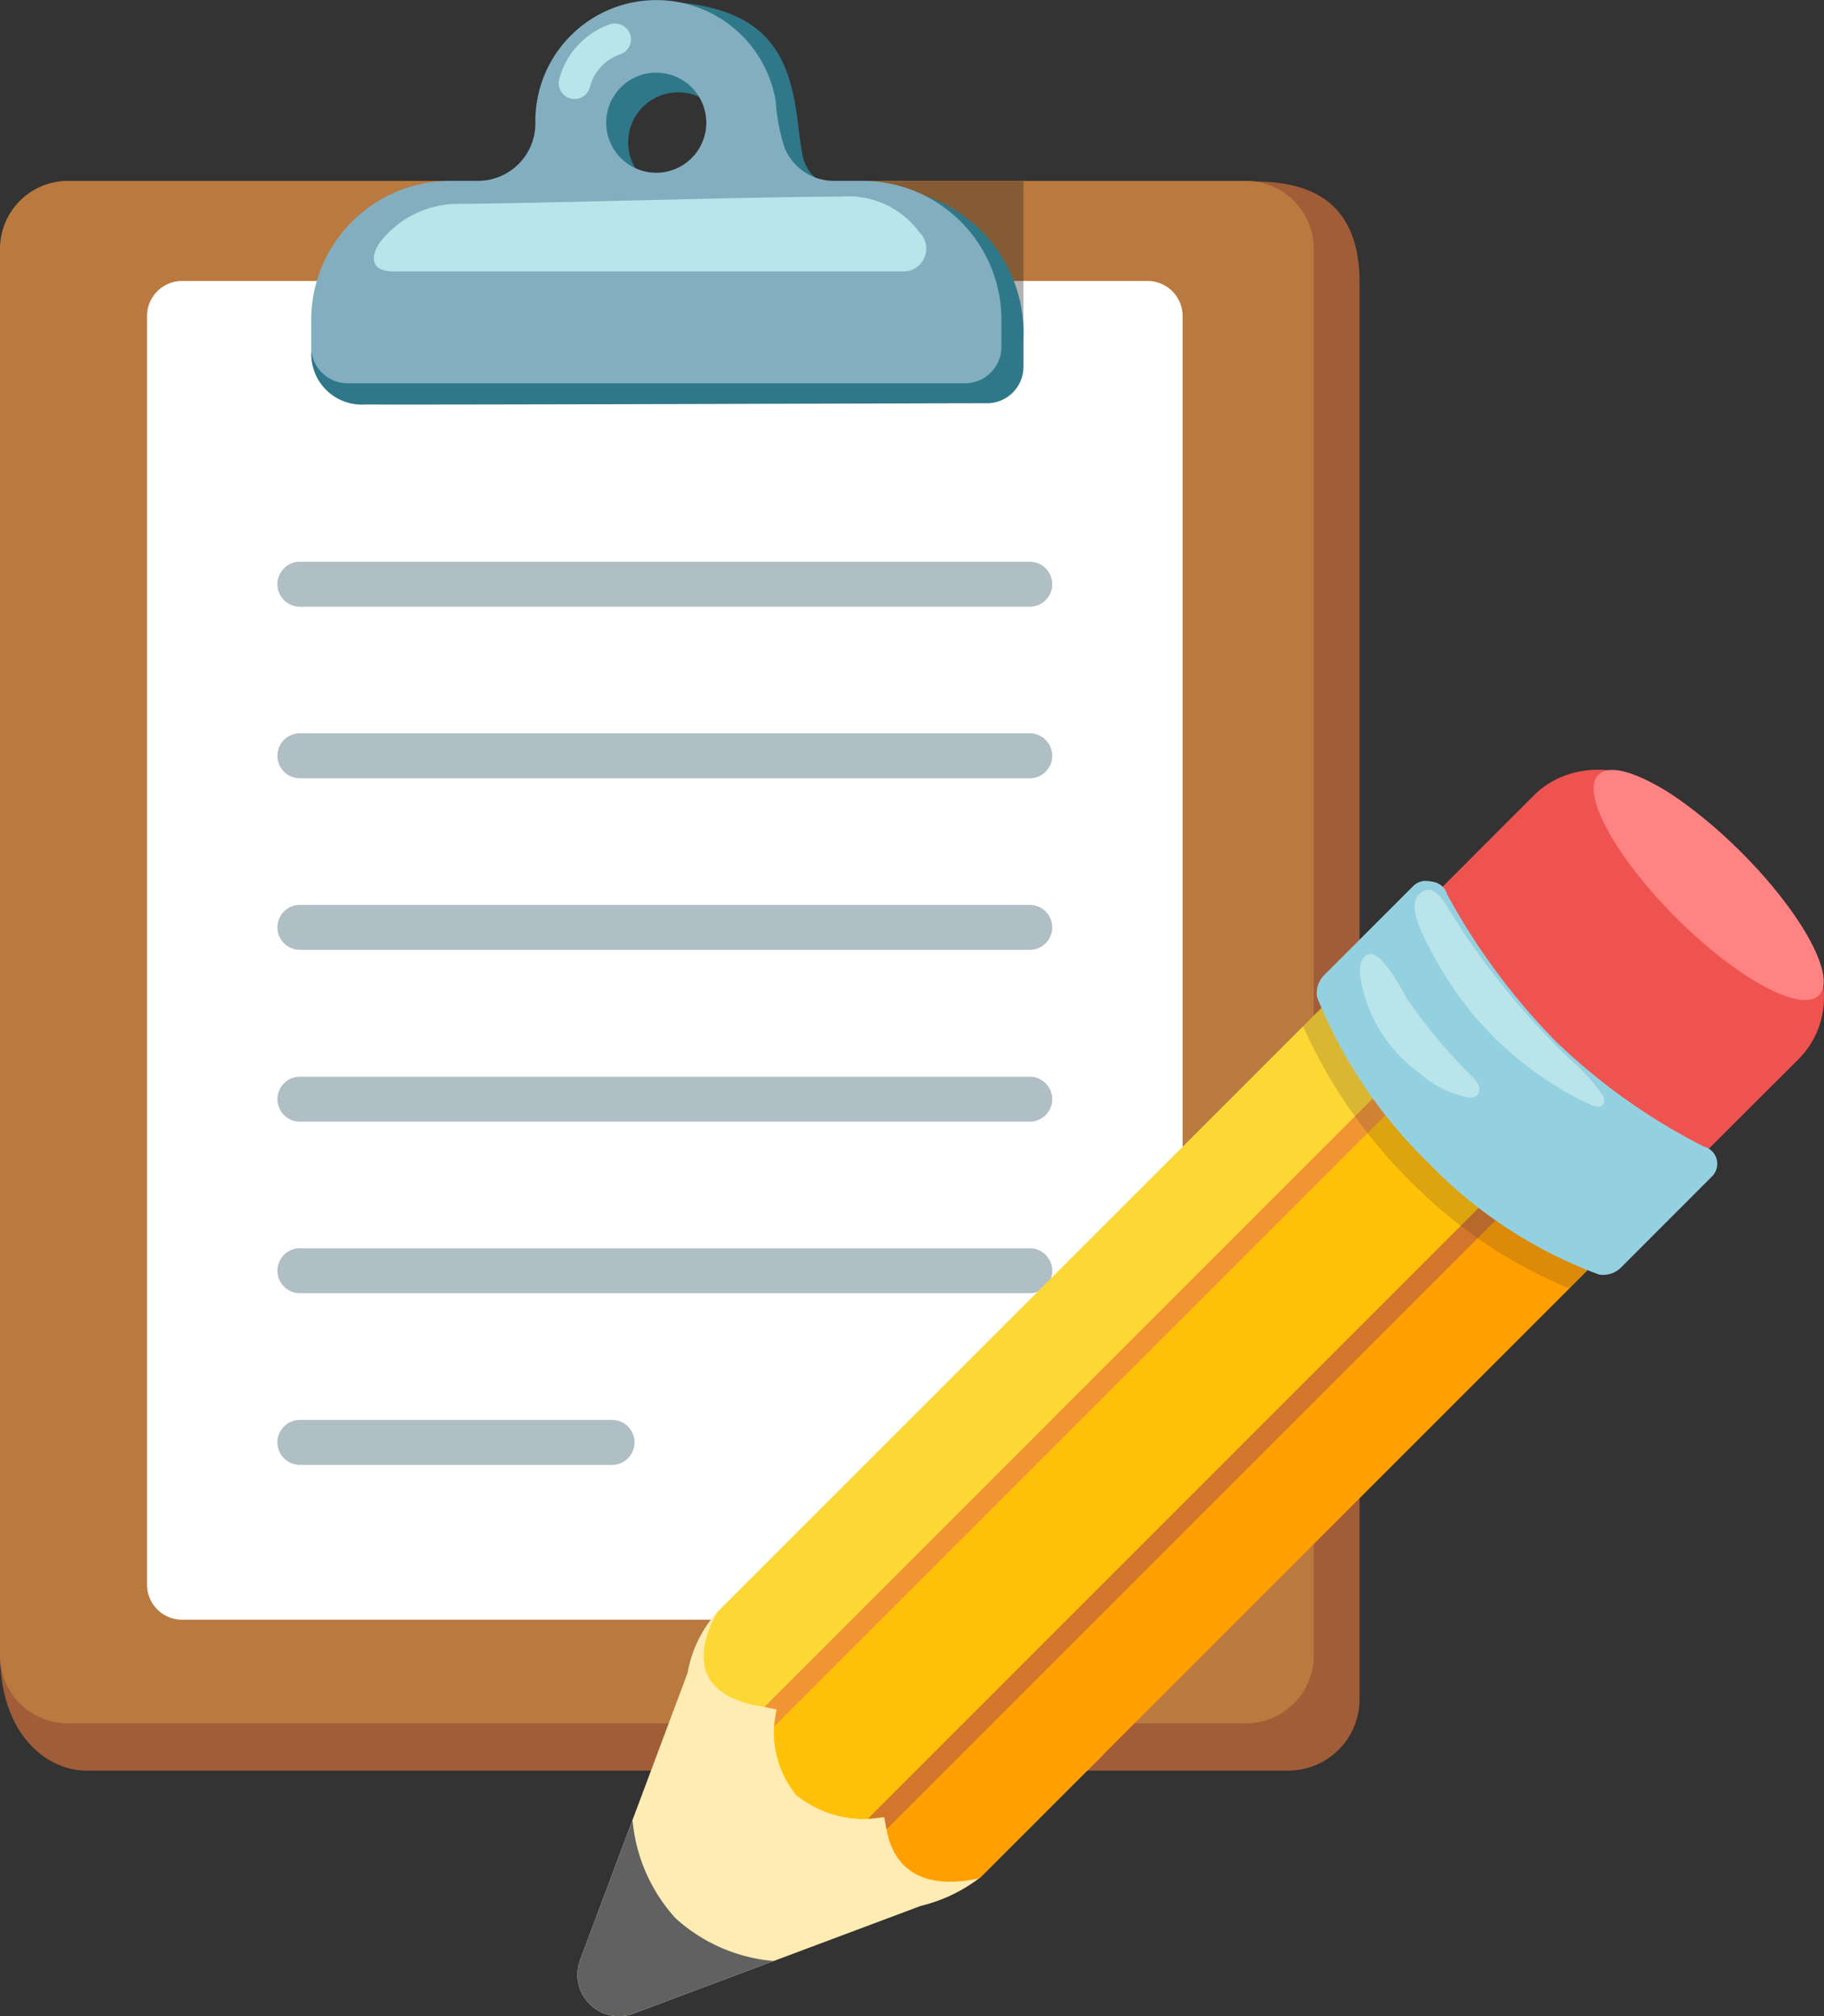
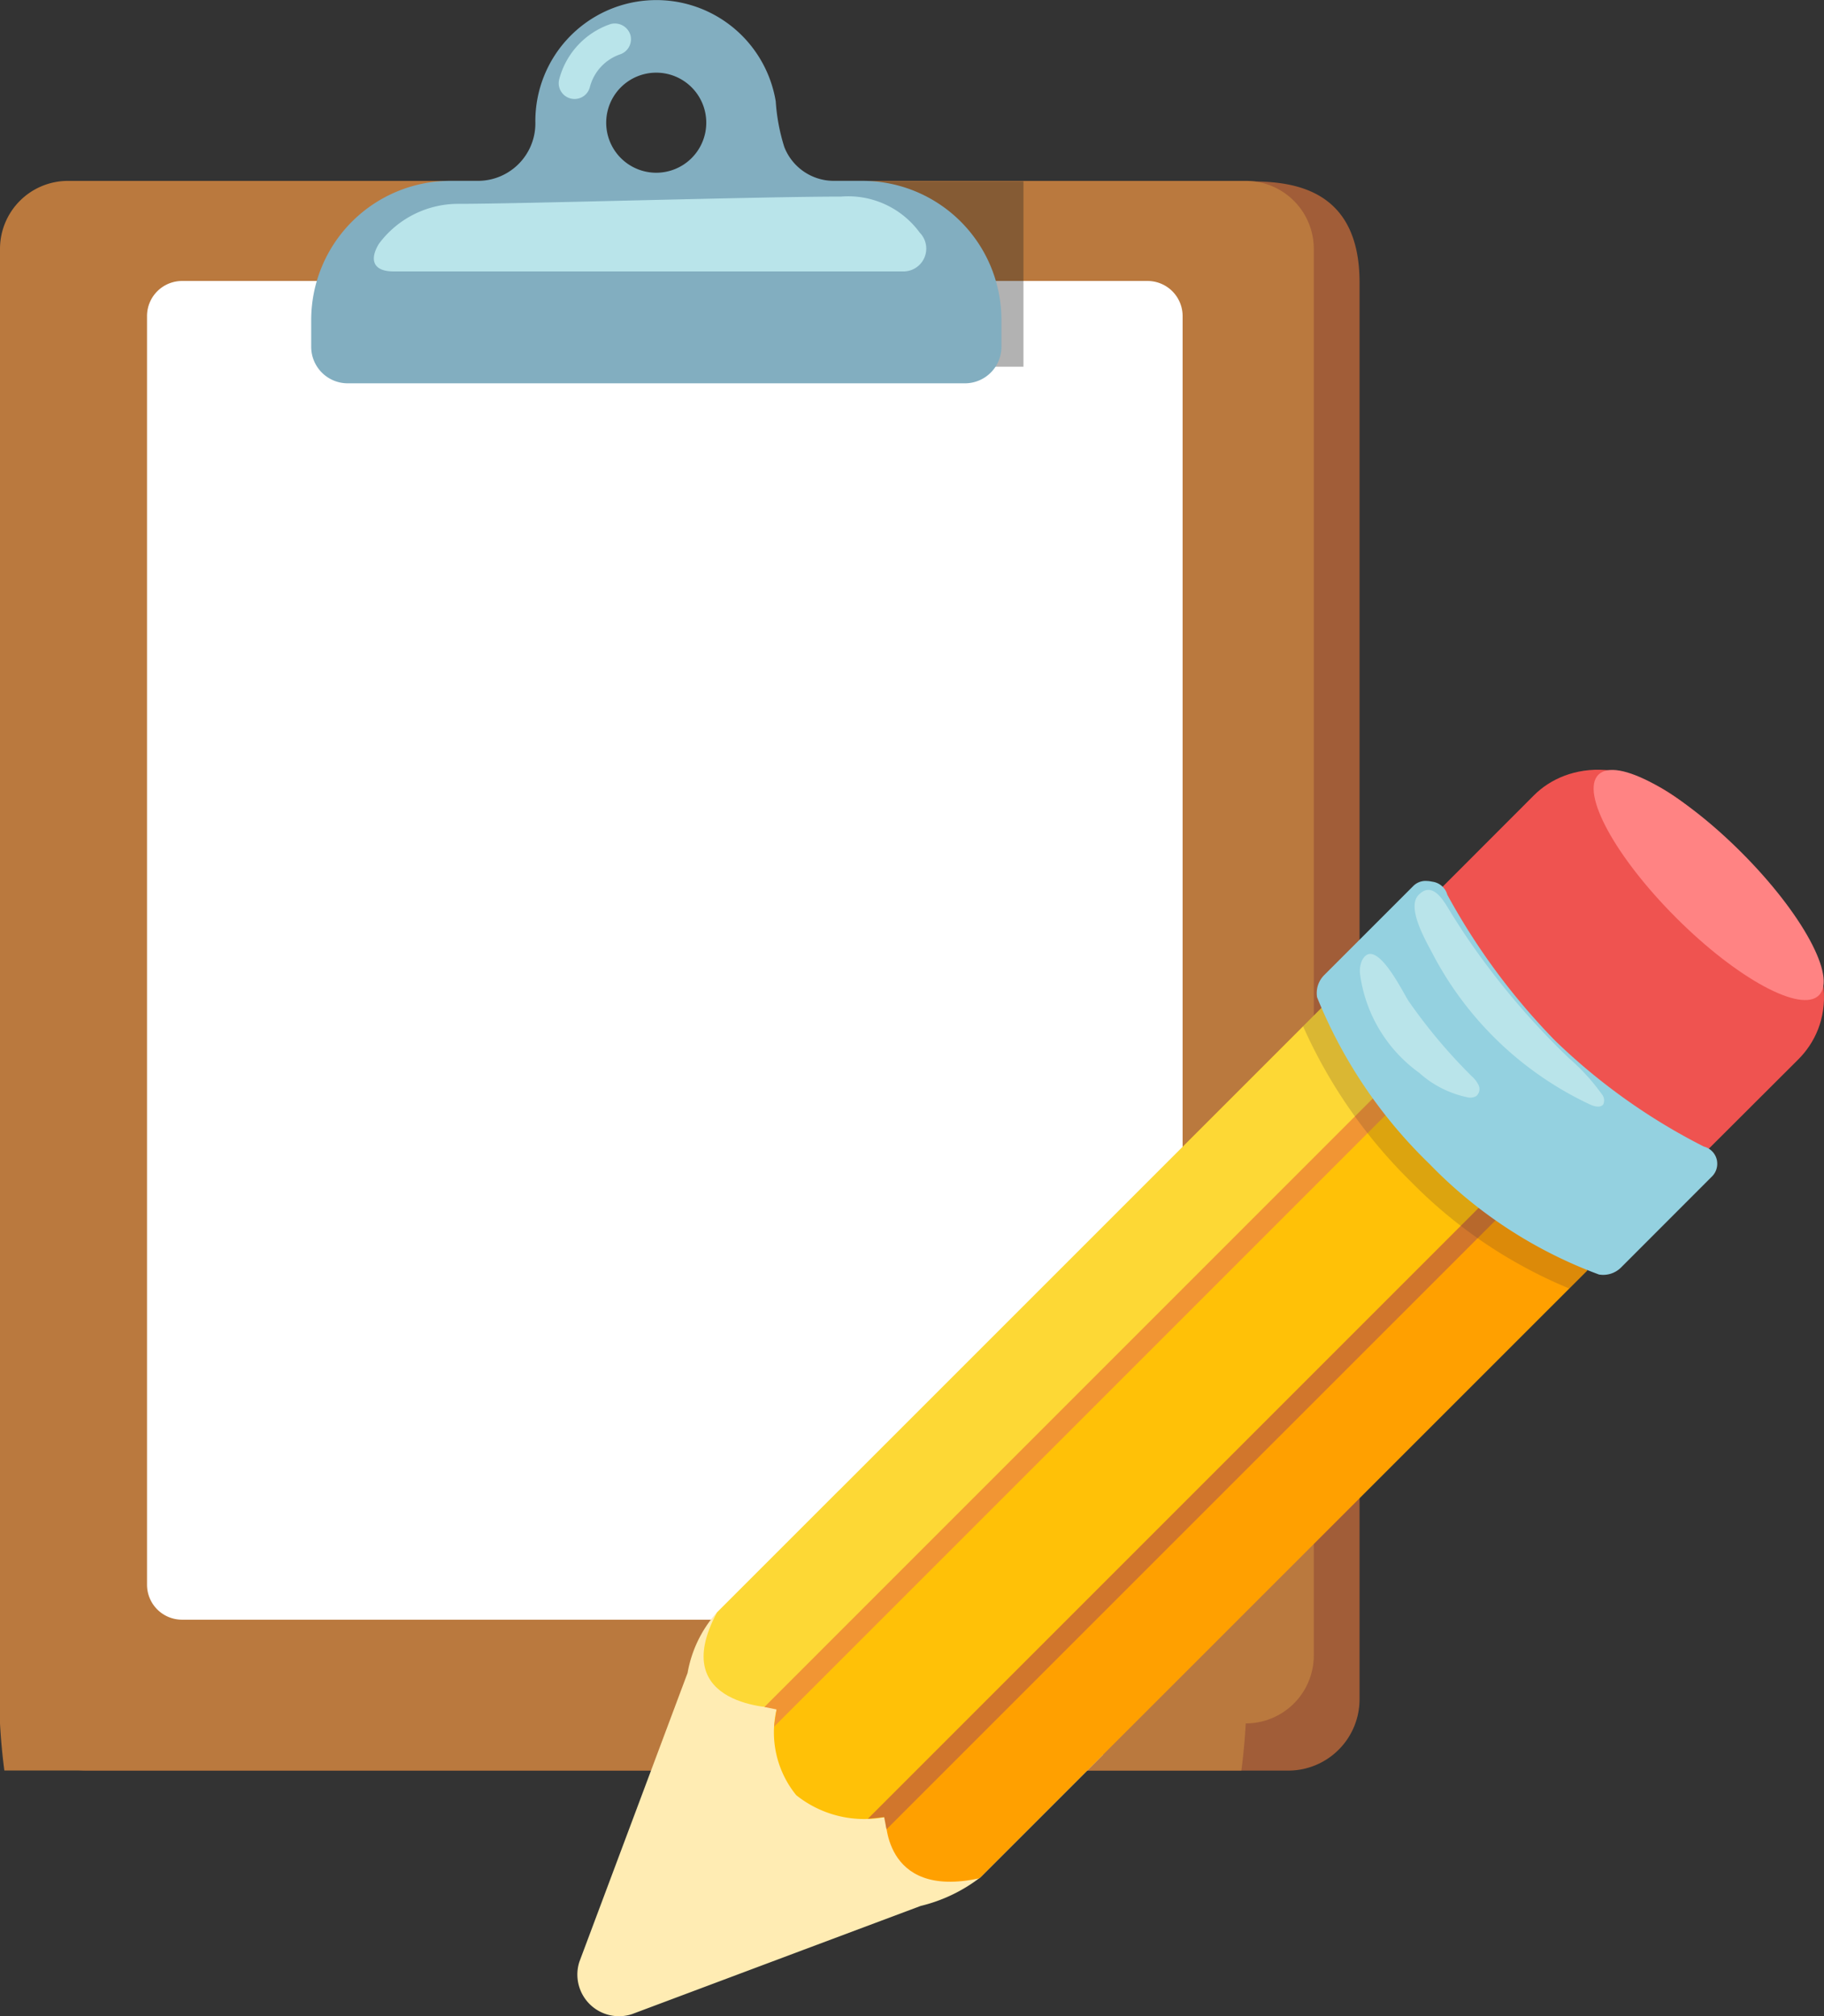
<svg xmlns="http://www.w3.org/2000/svg" width="47.393" height="52.386" viewBox="0 0 47.393 52.386">
  <rect x="0" y="0" width="47.393" height="52.386" fill="#333333" stroke="none" />
  <defs>
    <clipPath id="a">
      <rect width="35.327" height="46" fill="none" />
    </clipPath>
    <clipPath id="b">
      <rect width="35.327" height="46.001" fill="none" />
    </clipPath>
    <clipPath id="c">
      <rect width="5.444" height="4.817" fill="none" />
    </clipPath>
    <clipPath id="d">
      <rect width="32.393" height="32.386" fill="none" />
    </clipPath>
    <clipPath id="f">
      <rect width="7.388" height="7.337" fill="none" />
    </clipPath>
  </defs>
  <g transform="translate(-1041 -495)">
    <g transform="translate(1041 495)">
      <g clip-path="url(#a)">
        <g transform="translate(0 -0.001)">
          <g clip-path="url(#b)">
            <path d="M0,41.51,32.425,3.263c1.024,0,2.9.092,2.9,2.624V42.7a1.853,1.853,0,0,1-1.853,1.854H2.25C1.226,44.554,0,43.636,0,41.51" transform="translate(0 1.45)" fill="#a15d38" />
-             <path d="M0,41.564V5.023A1.766,1.766,0,0,1,1.768,3.255h30.6a1.766,1.766,0,0,1,1.768,1.768V41.564a1.766,1.766,0,0,1-1.768,1.768H1.768A1.766,1.766,0,0,1,0,41.564" transform="translate(0 1.446)" fill="#ba793e" />
+             <path d="M0,41.564V5.023A1.766,1.766,0,0,1,1.768,3.255h30.6a1.766,1.766,0,0,1,1.768,1.768V41.564a1.766,1.766,0,0,1-1.768,1.768A1.766,1.766,0,0,1,0,41.564" transform="translate(0 1.446)" fill="#ba793e" />
            <path d="M2.645,38.926V5.966a.912.912,0,0,1,.911-.911H28.642a.912.912,0,0,1,.911.911V38.926a.912.912,0,0,1-.911.911H3.556a.909.909,0,0,1-.911-.911" transform="translate(1.175 2.246)" fill="#fff" />
-             <path d="M13.686,33.571H5.575a.584.584,0,0,1,0-1.168h8.111a.584.584,0,1,1,0,1.168m10.853-4.46H5.575a.584.584,0,0,1,0-1.168H24.539a.584.584,0,0,1,0,1.168m0-4.458H5.575a.583.583,0,0,1,0-1.167H24.539a.583.583,0,0,1,0,1.167m0-4.464H5.575a.583.583,0,1,1,0-1.167H24.539a.583.583,0,1,1,0,1.167m0-4.457H5.575a.584.584,0,0,1,0-1.168H24.539a.584.584,0,0,1,0,1.168m0-4.458H5.575a.584.584,0,0,1,0-1.168H24.539a.584.584,0,0,1,0,1.168" transform="translate(2.217 4.49)" fill="#b0bec5" />
            <g transform="translate(21.148 4.712)" opacity="0.35" style="isolation:isolate">
              <g clip-path="url(#c)">
                <path d="M20.088,8.079V3.263H14.643l3.392,4.816Z" transform="translate(-14.644 -3.262)" fill="#212121" />
              </g>
            </g>
-             <path d="M20.63,4.872l-1.254-.019a1.019,1.019,0,0,1-1.021-.9c-.042-.2-.1-.651-.12-.83C18.025,1.38,17.425.3,15.242.056c-1.893-.214-3.252,1.729-3.252,3.582v.016a1.492,1.492,0,0,1-1.467,1.538A4.838,4.838,0,0,0,6.328,6.777,6.225,6.225,0,0,0,5.6,9.126,1.311,1.311,0,0,0,7,10.492c1.628.012,14.887-.032,16.156-.032a.947.947,0,0,0,.947-.946v-.7a3.779,3.779,0,0,0-3.47-3.937m-5.5.105a1.3,1.3,0,1,1,1.3-1.3,1.3,1.3,0,0,1-1.3,1.3" transform="translate(2.489 0.018)" fill="#2f7889" />
            <path d="M19.919,4.7h-.755a1.382,1.382,0,0,1-1.272-.881,5.015,5.015,0,0,1-.222-1.184,3.144,3.144,0,0,0-6.246.511v.016A1.493,1.493,0,0,1,9.954,4.7H9.215A3.617,3.617,0,0,0,5.6,8.313v.7a.948.948,0,0,0,.946.947H22.587a.948.948,0,0,0,.947-.947v-.7A3.612,3.612,0,0,0,19.919,4.7m-5.354-.211a1.3,1.3,0,1,1,1.3-1.3,1.3,1.3,0,0,1-1.3,1.3" transform="translate(2.486 0)" fill="#82aec0" />
            <path d="M20.505,5.481H7.234c-.507,0-.638-.285-.378-.716a2.566,2.566,0,0,1,2.072-1.04c1.69,0,7.787-.188,9.933-.188a2.3,2.3,0,0,1,2.048.936.593.593,0,0,1-.4,1.008" transform="translate(2.988 1.572)" fill="#b9e4ea" />
            <path d="M10.465,2.384a.443.443,0,0,1-.1-.012.41.41,0,0,1-.3-.5A2.068,2.068,0,0,1,11.4.437a.424.424,0,0,1,.513.277.416.416,0,0,1-.277.514,1.226,1.226,0,0,0-.773.841.41.41,0,0,1-.4.315" transform="translate(4.465 0.189)" fill="#b9e4ea" />
          </g>
        </g>
      </g>
    </g>
    <g transform="translate(1056 515)">
      <g clip-path="url(#d)">
        <g transform="translate(0 0)">
          <g clip-path="url(#d)">
            <path d="M18.782,30.97l1.666-4.446,1.146-3.061a3.183,3.183,0,0,1,.747-1.555l3.187-3.187,6.865,6.864-3.19,3.19a4.122,4.122,0,0,1-1.553.744l-3.06,1.146-4.446,1.667a1.082,1.082,0,0,1-1.362-1.362" transform="translate(-18.728 0)" fill="#ffecb3" />
-             <path d="M28.71,32.331l3.683-1.381a4.344,4.344,0,0,1-2.548-1.113,4.364,4.364,0,0,1-1.116-2.551l-1.381,3.683a1.082,1.082,0,0,0,1.362,1.362" transform="translate(-27.294 0)" fill="#616161" />
            <path d="M0,3.712l1.459,5.2,5.4,1.661L9.914,7.525c.842-.842,1.241-2.519-.989-4.749L7.579,1.431C5.652-.5,3.891-.181,3.049.66Z" transform="translate(21.811 0)" fill="#ef5350" />
            <path d="M27.28,10.974l-2.8-2.8L8.244,24.418a2.586,2.586,0,0,0,.512,2.224,2.832,2.832,0,0,0,2.284.572Z" transform="translate(-3.067 0)" fill="#ffc107" />
            <path d="M24.383,13.007,8.588,28.8c-2.551.555-2.44-1.626-2.44-1.626l16.2-16.2Z" transform="translate(1.863 0)" fill="#ffa000" />
            <path d="M29.114,8.175l-16.2,16.2s-2.918,0-1.583-2.483L27.081,6.142Z" transform="translate(-7.7 0)" fill="#fdd835" />
            <path d="M8.5,27.529,24.843,11.187l-.38-.381L8.016,27.254l.423-.043Z" transform="translate(-0.466 0)" fill="#d1762c" />
            <path d="M10.017,24.862,27.531,7.347l-.383-.381L9.766,24.35l.316.064Z" transform="translate(-4.904 0)" fill="#f19534" />
            <g transform="translate(18.858 6.142)" opacity="0.2" style="isolation:isolate">
              <g clip-path="url(#f)">
                <path d="M6.67,6.142a29.8,29.8,0,0,0,2.7,3.416,23.768,23.768,0,0,0,4.169,3.449l-.472.472a12.414,12.414,0,0,1-4.1-2.759A13.193,13.193,0,0,1,6.147,6.665Z" transform="translate(-6.147 -6.142)" fill="#4e342e" />
              </g>
            </g>
            <path d="M10.681,12.931a.657.657,0,0,1-.574.183,11.835,11.835,0,0,1-4.4-2.869A12.565,12.565,0,0,1,2.783,5.912a.663.663,0,0,1,.184-.577L5.28,3.022a.448.448,0,0,1,.367-.132c.046,0,.092.011.14.019a.467.467,0,0,1,.38.339,17.181,17.181,0,0,0,2.8,3.789A15.866,15.866,0,0,0,12.833,9.79a.461.461,0,0,1,.342.374v.006a.462.462,0,0,1-.129.394Z" transform="translate(16.439 0)" fill="#94d1e0" />
            <path d="M3.845,2.145C2.262.562.6-.341.131.128S.566,2.259,2.148,3.842,5.394,6.328,5.862,5.859,5.428,3.728,3.845,2.145" transform="translate(26.4 0)" fill="#ff8383" />
            <path d="M7.613,4.8A8.851,8.851,0,0,0,11.7,8.7c.114.051.273.089.34-.013a.256.256,0,0,0-.046-.265,5.356,5.356,0,0,0-.841-.922A19.613,19.613,0,0,1,8.988,5.05q-.5-.668-.933-1.375c-.161-.259-.45-.806-.819-.421-.321.332.207,1.219.377,1.545M8.619,7.962A.74.74,0,0,1,8.8,8.2a.242.242,0,0,1-.059.275.314.314,0,0,1-.243.032,2.684,2.684,0,0,1-1.243-.633A3.771,3.771,0,0,1,5.718,5.314a.693.693,0,0,1,.048-.356c.343-.676,1.068.836,1.211,1.049A14.007,14.007,0,0,0,8.619,7.962" transform="translate(14.621 0)" fill="#b9e4ea" />
          </g>
        </g>
      </g>
    </g>
  </g>
</svg>